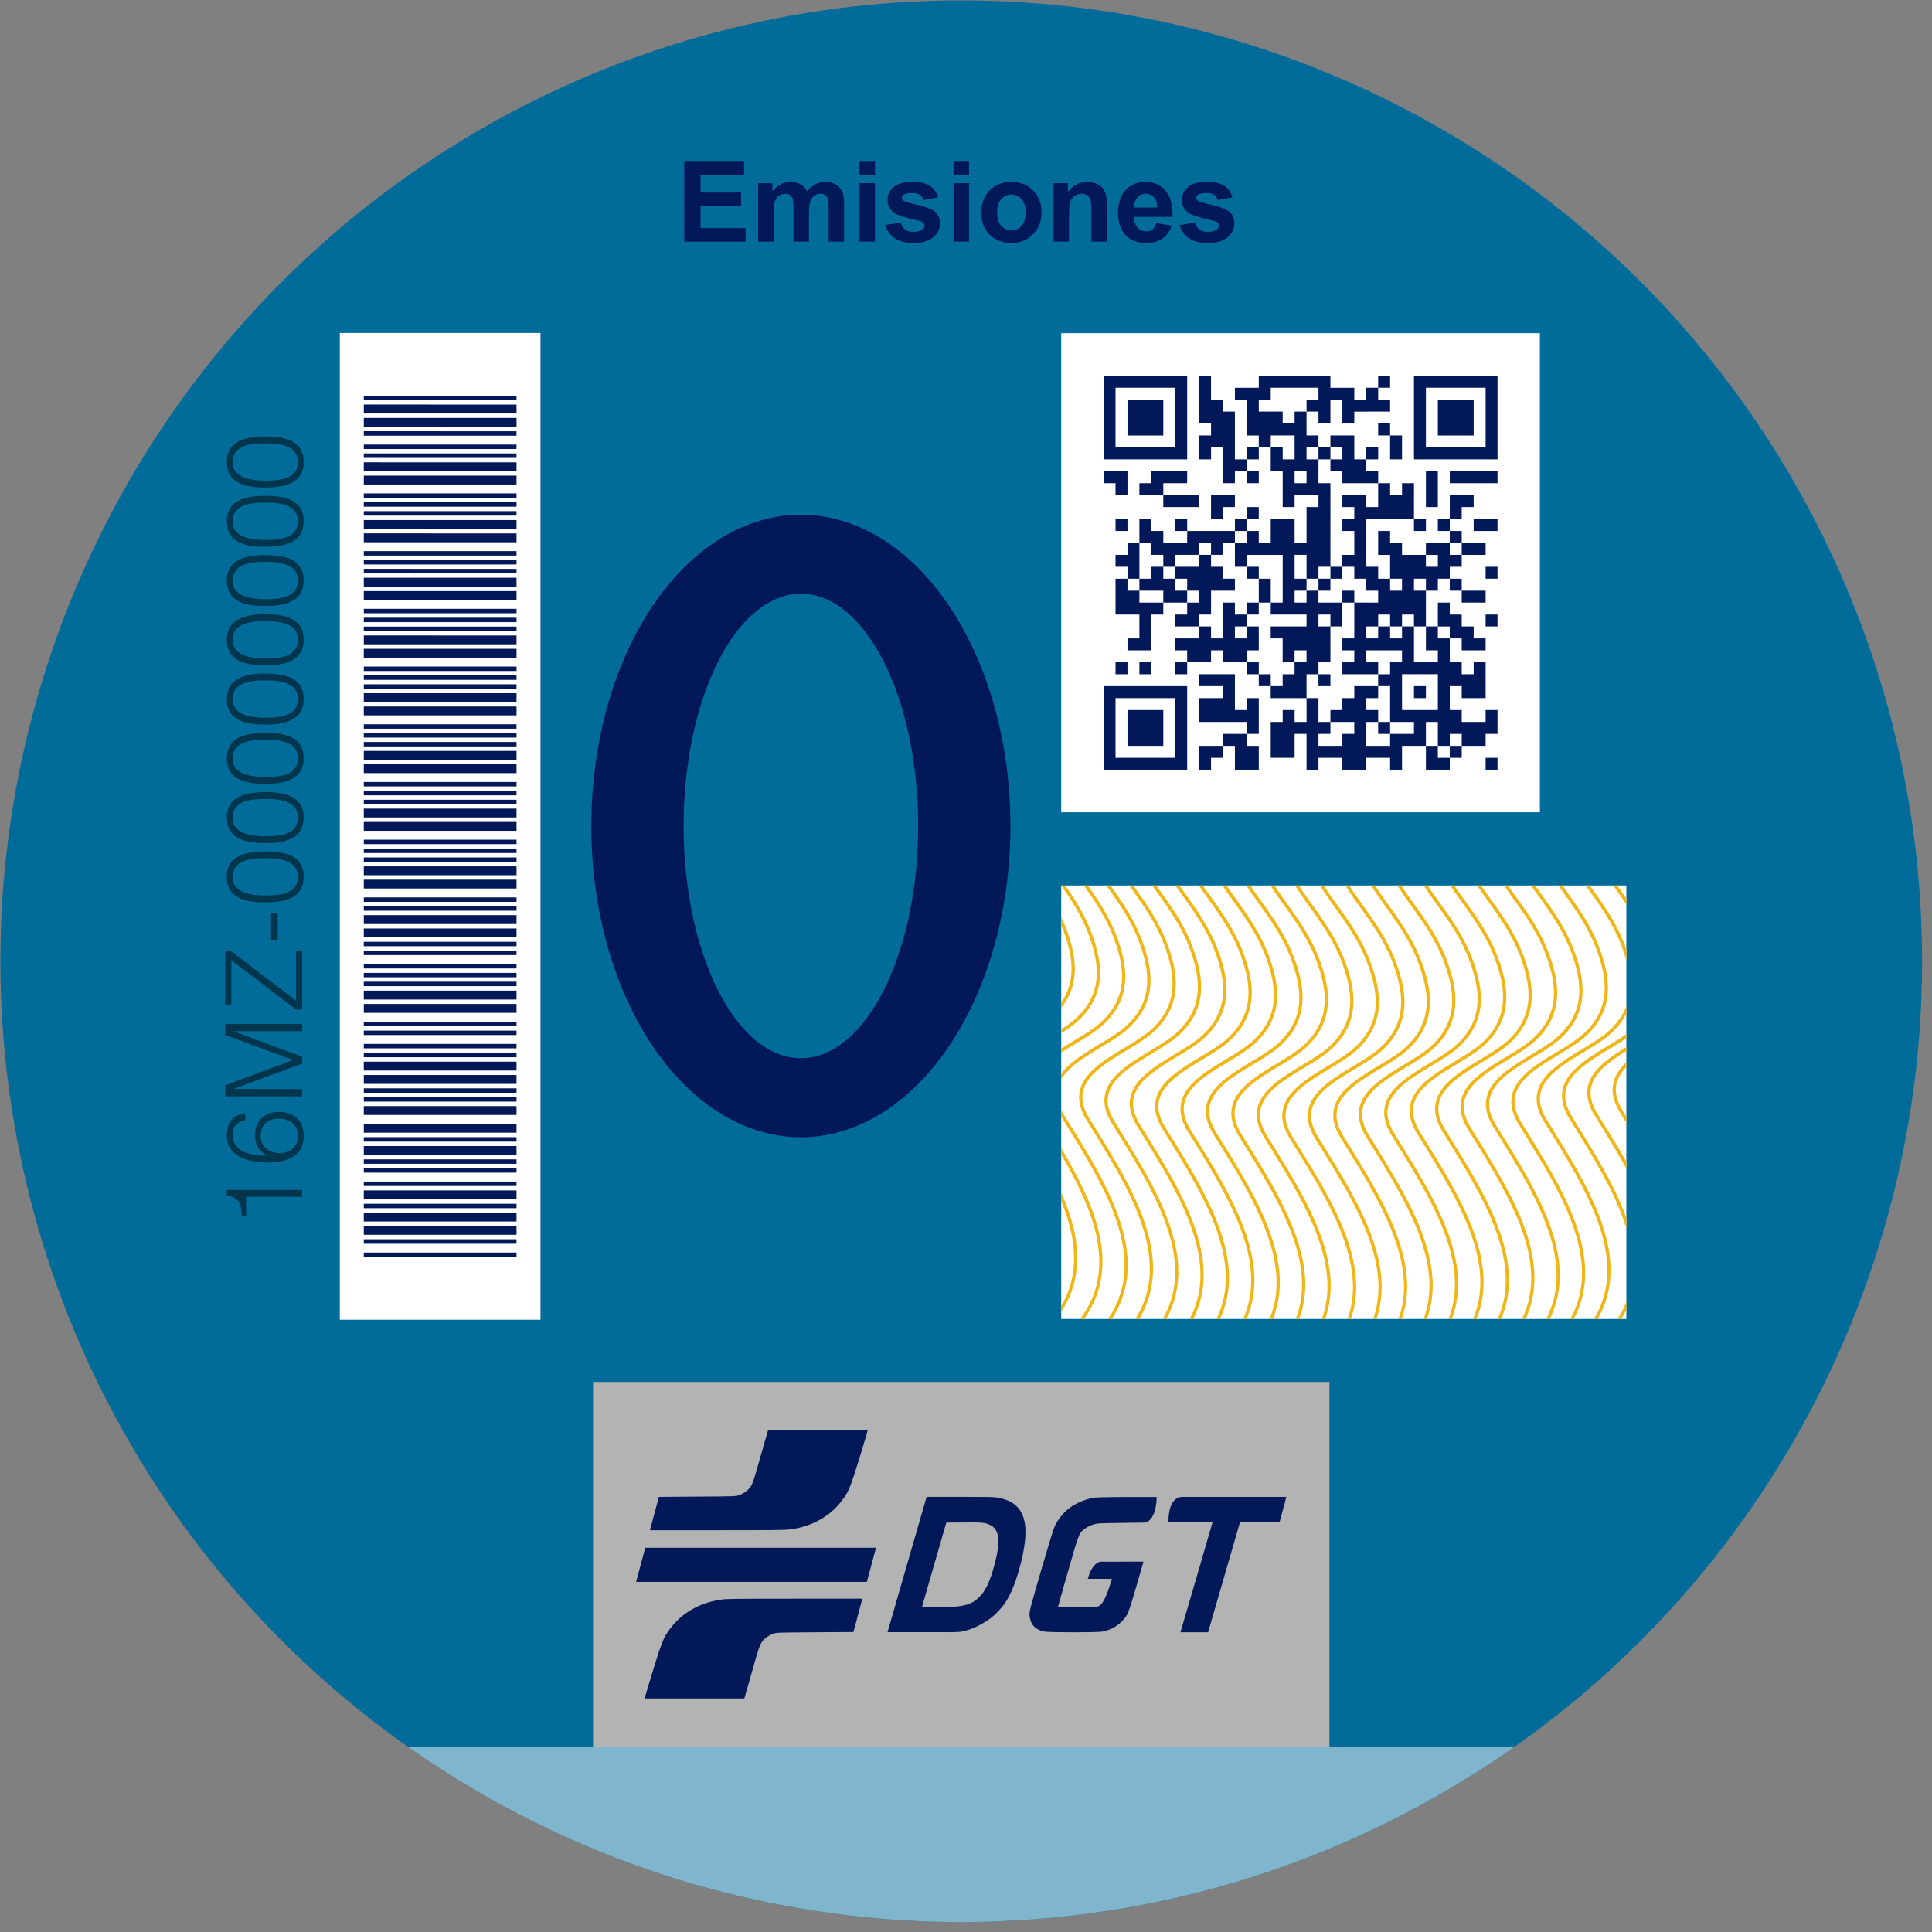
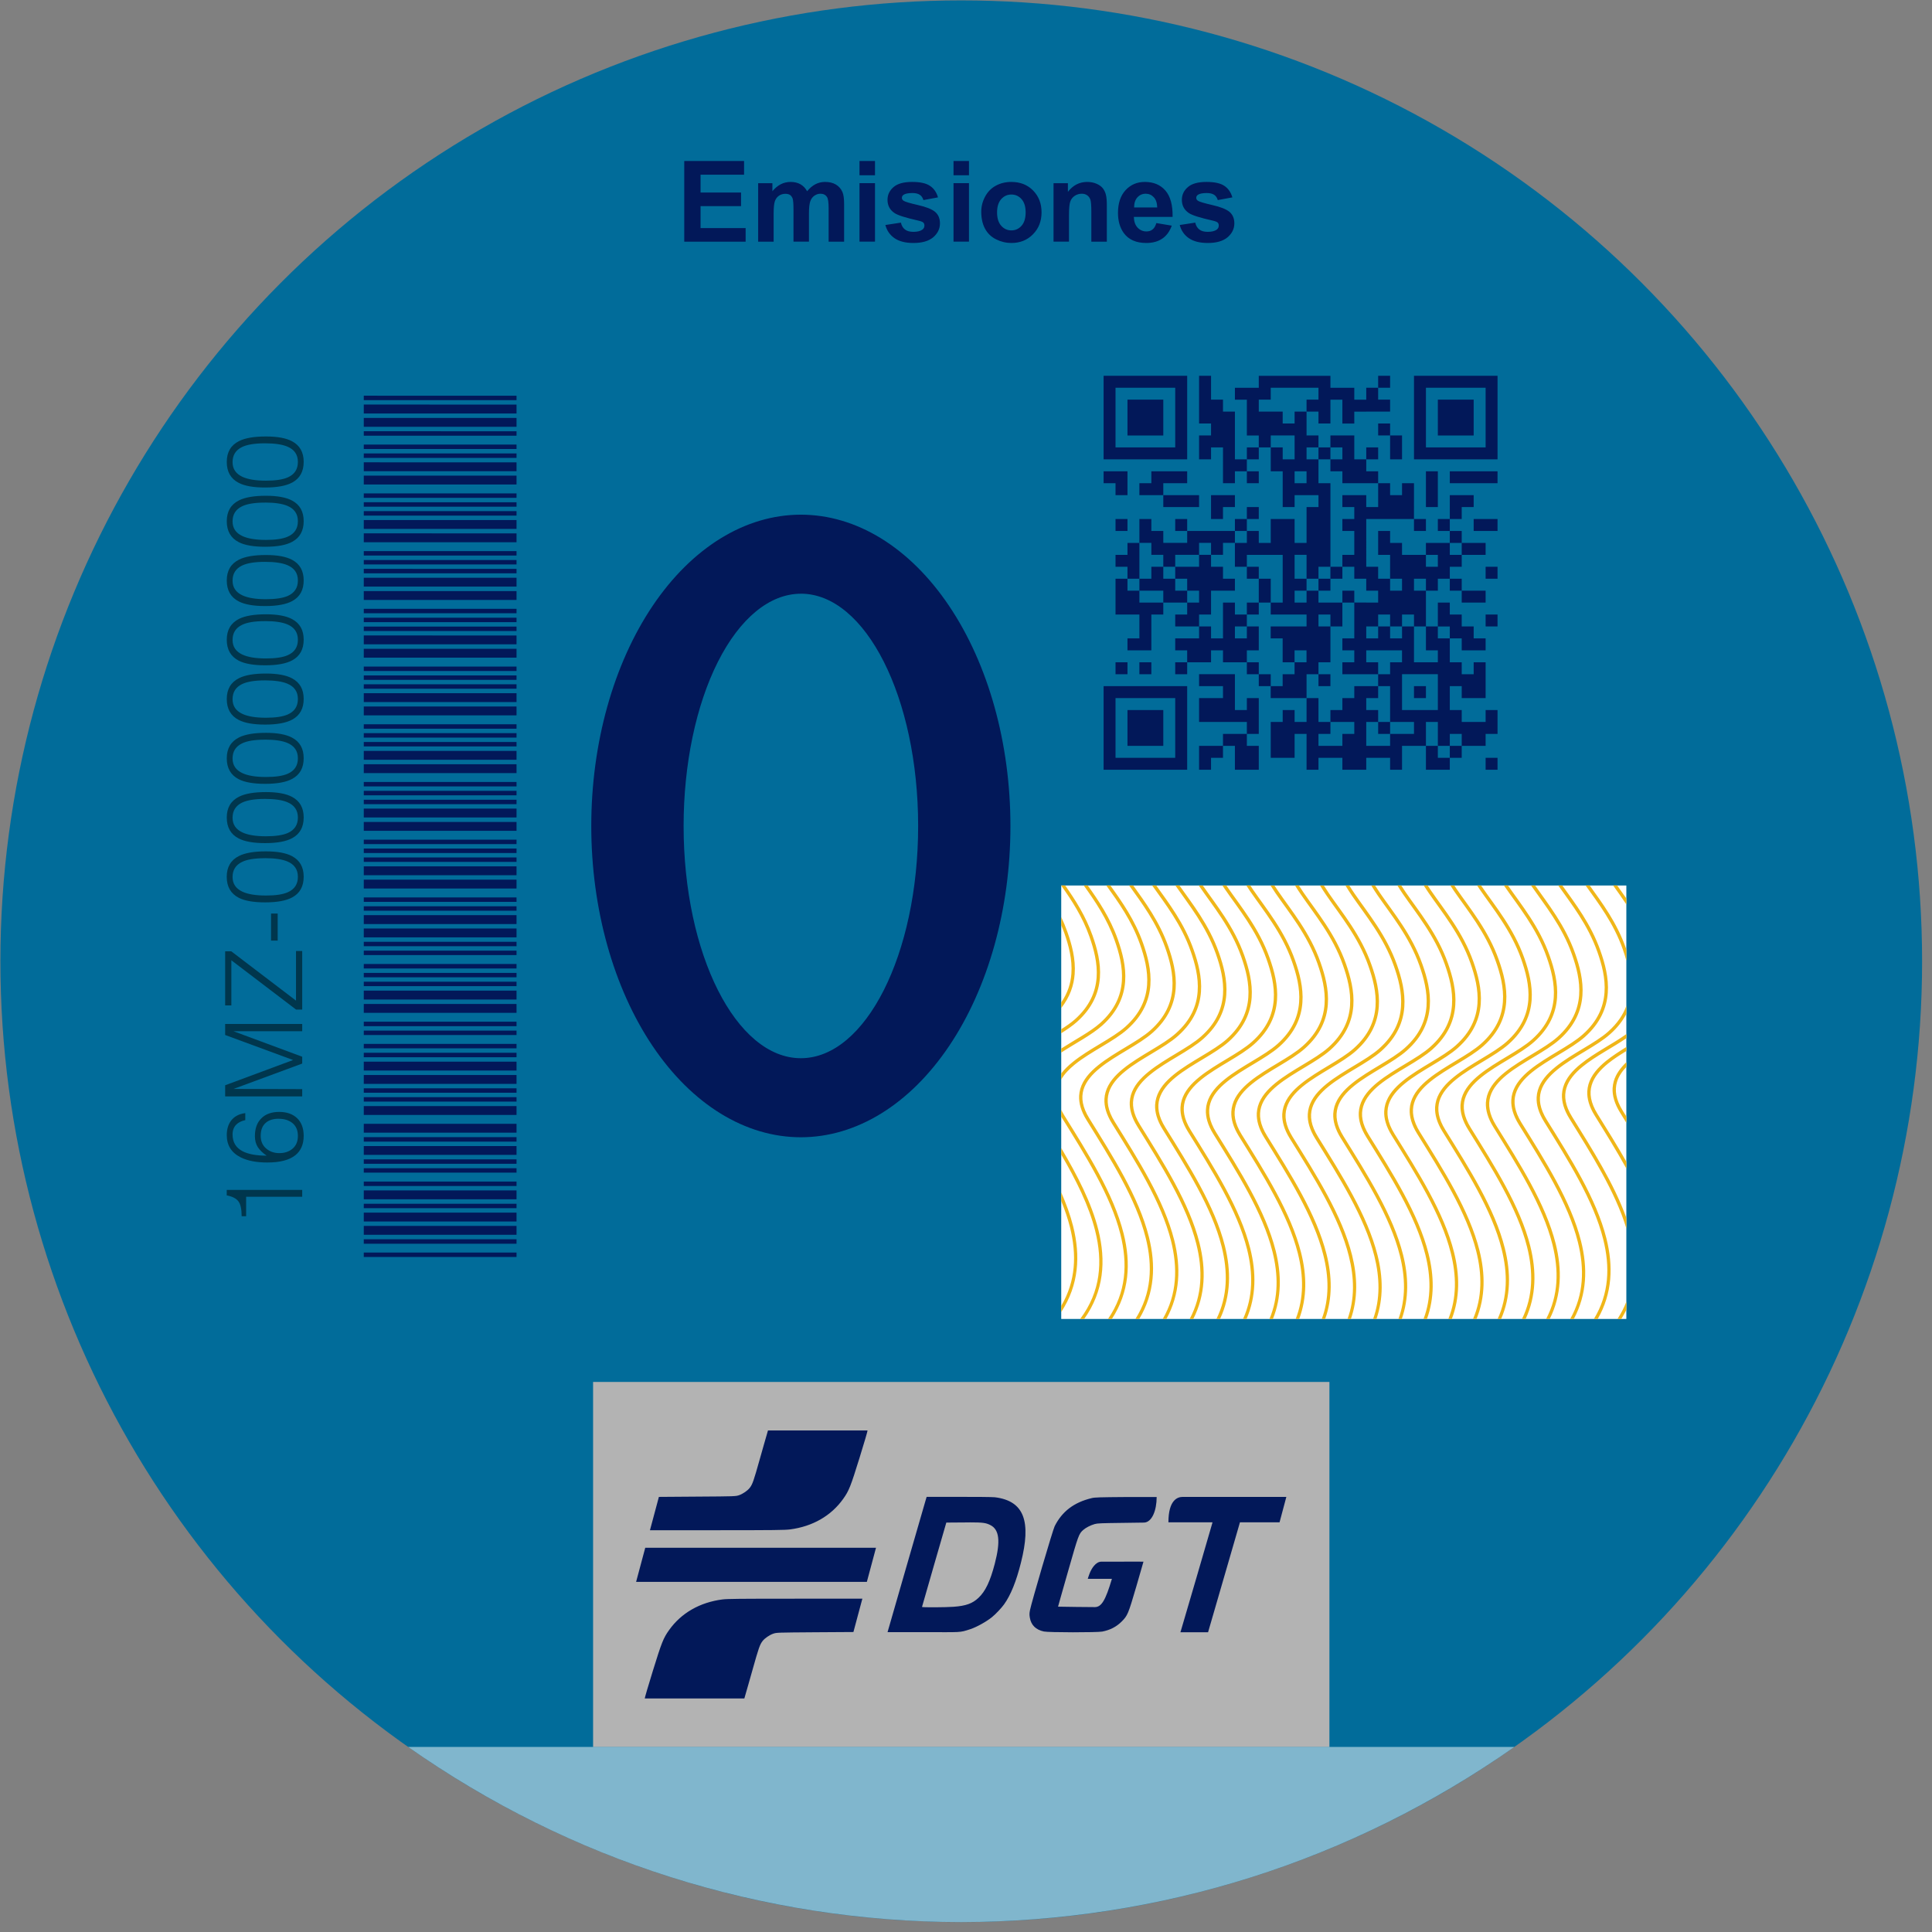
<svg xmlns="http://www.w3.org/2000/svg" width="48" height="48" viewBox="0 0 48 48">
  <rect x="0" y="0" width="48" height="48" fill="#808080" stroke="none" />
  <g fill="none" fill-rule="evenodd">
    <circle cx="23.882" cy="23.882" r="23.872" fill="#016C9A" fill-rule="nonzero" />
-     <path fill="#FFF" fill-rule="nonzero" d="M26.366 8.278H38.258V20.181H26.366zM8.442 8.273H13.428V32.788H8.442z" />
    <g fill="#000" fill-rule="nonzero" opacity=".5">
      <path d="M.716 1.935h-.17V.542H.062V.431C.237.43.361.404.432.35.503.298.553.2.58.06h.136v1.874zM2.654 1.363c0 .192-.054.341-.16.45-.104.106-.25.159-.436.159-.21 0-.37-.07-.48-.207-.121-.15-.181-.383-.181-.697 0-.269.042-.489.127-.659.115-.232.3-.348.553-.348.145 0 .265.036.359.106.106.082.169.2.188.354H2.45C2.429.425 2.392.35 2.337.295c-.062-.06-.143-.09-.244-.09-.19 0-.328.082-.415.247-.074.142-.111.342-.111.6.067-.099.138-.172.212-.22.076-.048.167-.072.271-.072.192 0 .34.053.444.16.106.104.16.252.16.443zm-.17-.01c0-.14-.034-.248-.102-.324-.072-.084-.18-.125-.324-.125-.13 0-.235.045-.313.135-.077.09-.115.2-.115.327 0 .13.035.237.104.322.076.094.184.14.324.14.135 0 .24-.043.314-.13.074-.088.111-.204.111-.345zM4.839 1.935L4.658 1.935 4.658.229 4.025 1.935 3.855 1.935 3.225.229 3.22 1.935 3.039 1.935 3.039.021 3.316.021 3.943 1.709 4.565.021 4.839.021zM6.652 1.935L5.196 1.935 5.196 1.783 6.421.175 5.3.175 5.3.021 6.644.021 6.644.173 5.419 1.781 6.652 1.781zM7.582 1.326L6.91 1.326 6.91 1.161 7.582 1.161zM9.127 1.034c0 .285-.04.502-.12.651-.102.191-.272.287-.51.287-.239 0-.41-.094-.512-.282-.084-.152-.125-.377-.125-.675 0-.289.038-.507.114-.656C8.077.16 8.25.06 8.495.06c.244 0 .417.102.518.306.076.152.114.374.114.667zm-.17-.024c0-.253-.03-.444-.093-.571-.076-.156-.2-.234-.374-.234-.167 0-.288.081-.364.244-.064.137-.096.331-.096.585 0 .237.026.417.08.54.074.17.202.254.385.254.182 0 .31-.088.383-.265.053-.128.08-.312.08-.553zM10.6 1.034c0 .285-.04.502-.12.651-.102.191-.272.287-.51.287-.24 0-.41-.094-.513-.282-.083-.152-.125-.377-.125-.675 0-.289.038-.507.115-.656.102-.199.276-.298.52-.298.245 0 .418.102.519.306.076.152.114.374.114.667zm-.17-.024c0-.253-.031-.444-.093-.571-.076-.156-.201-.234-.375-.234-.166 0-.288.081-.364.244-.064.137-.096.331-.096.585 0 .237.027.417.08.54.075.17.203.254.385.254.183 0 .31-.088.383-.265.053-.128.08-.312.08-.553zM12.072 1.034c0 .285-.04.502-.12.651-.102.191-.272.287-.51.287-.239 0-.41-.094-.512-.282-.084-.152-.125-.377-.125-.675 0-.289.038-.507.114-.656.103-.199.276-.298.52-.298.245 0 .418.102.52.306.075.152.113.374.113.667zm-.17-.024c0-.253-.03-.444-.093-.571-.076-.156-.2-.234-.374-.234-.167 0-.288.081-.364.244-.064.137-.096.331-.096.585 0 .237.026.417.08.54.074.17.202.254.385.254.182 0 .31-.088.383-.265.053-.128.08-.312.08-.553zM13.545 1.034c0 .285-.04.502-.12.651-.102.191-.272.287-.51.287-.24 0-.41-.094-.513-.282-.083-.152-.125-.377-.125-.675 0-.289.038-.507.115-.656.102-.199.276-.298.52-.298.245 0 .418.102.519.306.076.152.114.374.114.667zm-.17-.024c0-.253-.031-.444-.093-.571-.076-.156-.201-.234-.375-.234-.166 0-.288.081-.364.244-.064.137-.096.331-.096.585 0 .237.027.417.08.54.074.17.203.254.385.254.183 0 .31-.088.383-.265.053-.128.08-.312.08-.553zM15.017 1.034c0 .285-.04.502-.12.651-.102.191-.272.287-.51.287-.239 0-.41-.094-.512-.282-.084-.152-.125-.377-.125-.675 0-.289.038-.507.114-.656.103-.199.276-.298.52-.298.245 0 .418.102.52.306.075.152.113.374.113.667zm-.17-.024c0-.253-.03-.444-.093-.571-.076-.156-.2-.234-.374-.234-.167 0-.288.081-.364.244-.064.137-.096.331-.096.585 0 .237.026.417.08.54.074.17.202.254.385.254.182 0 .31-.088.383-.265.053-.128.08-.312.08-.553zM16.49 1.034c0 .285-.04.502-.12.651-.102.191-.273.287-.51.287-.24 0-.41-.094-.513-.282-.083-.152-.125-.377-.125-.675 0-.289.038-.507.115-.656.102-.199.276-.298.52-.298.245 0 .418.102.519.306.076.152.114.374.114.667zm-.17-.024c0-.253-.031-.444-.093-.571-.076-.156-.201-.234-.375-.234-.166 0-.288.081-.364.244-.064.137-.096.331-.096.585 0 .237.027.417.08.54.074.17.203.254.385.254.183 0 .31-.088.383-.265.053-.128.08-.312.08-.553zM17.962 1.034c0 .285-.04.502-.12.651-.102.191-.272.287-.51.287-.239 0-.41-.094-.512-.282-.084-.152-.125-.377-.125-.675 0-.289.038-.507.114-.656.103-.199.276-.298.52-.298.245 0 .418.102.52.306.075.152.113.374.113.667zm-.17-.024c0-.253-.03-.444-.093-.571-.076-.156-.2-.234-.374-.234-.167 0-.288.081-.364.244-.064.137-.096.331-.096.585 0 .237.026.417.08.54.074.17.202.254.385.254.182 0 .31-.088.383-.265.053-.128.08-.312.08-.553zM19.435 1.034c0 .285-.04.502-.12.651-.102.191-.273.287-.51.287-.24 0-.41-.094-.513-.282-.083-.152-.125-.377-.125-.675 0-.289.038-.507.115-.656.102-.199.276-.298.52-.298.245 0 .418.102.519.306.076.152.114.374.114.667zm-.17-.024c0-.253-.031-.444-.093-.571-.076-.156-.201-.234-.375-.234-.166 0-.288.081-.364.244-.064.137-.096.331-.096.585 0 .237.027.417.08.54.074.17.203.254.385.254.183 0 .31-.088.383-.265.053-.128.08-.312.08-.553z" transform="rotate(-90 17.926 12.353)" />
    </g>
    <path fill="#FFF" fill-rule="nonzero" d="M26.366 22H40.406V32.769H26.366z" />
    <path fill="#B3B3B3" fill-rule="nonzero" d="M14.735 34.334H33.029V43.402H14.735z" />
    <path fill="#FFF" fill-rule="nonzero" d="M10.14 43.402c2.015 1.414 4.204 2.5 6.52 3.233 2.316.734 4.758 1.117 7.222 1.119 2.46-.005 4.892-.381 7.21-1.115 2.318-.734 4.52-1.826 6.532-3.237H10.14z" opacity=".5" />
    <path fill="#021859" fill-rule="nonzero" d="M19.08 35.54c-.07.237-.136.476-.204.714-.152.54-.18.622-.248.71-.053.07-.173.152-.267.184-.084.028-.09.029-1.038.035l-.953.007-.222.828h1.66c1.416 0 1.697-.004 1.82-.02.56-.073 1.021-.337 1.321-.759.143-.2.185-.307.406-1.02.112-.36.206-.68.199-.68H19.08zm3.942 1.65l-.031.104c-.018.057-.234.807-.482 1.666l-.458 1.59h.89c.962 0 .888.017 1.167-.074.154-.05.402-.188.538-.299.09-.073.236-.227.3-.317.164-.228.303-.57.42-1.04.255-1.012.089-1.53-.649-1.621-.1-.008-.456-.01-.934-.01h-.76zm6.362 0c-.132 0-.355.08-.355.632H30.124l-.009.035c-.011.046-.762 2.617-.777 2.661l-.012.035h.688l.378-1.302.396-1.366.018-.063h.984l.169-.632h-2.575zm-.647.003h-.763c-.656.005-.774.008-.85.027-.44.105-.737.33-.922.7-.045.089-.572 1.882-.612 2.082-.016.083-.017.113-.004.189.031.184.149.3.348.343.115.026 1.322.026 1.451.002.195-.038.35-.118.48-.247.15-.15.165-.187.365-.869.098-.334.179-.621.179-.621-.523 0-.236-.003-.523 0h-.521c-.144 0-.248.173-.296.297-.022.057-.044.13-.044.13h.6c-.158.531-.258.702-.425.702l-.455-.004-.458-.007c0-.001.108-.39.244-.862.264-.925.272-.947.383-1.045.065-.057.178-.115.286-.146.064-.018.163-.022.651-.028l.576-.008c.192-.01.31-.298.31-.635zm-4.646.63c.33 0 .402.012.508.064.229.11.263.399.116.963-.114.437-.232.685-.404.847-.15.142-.311.2-.617.223-.2.015-.787.018-.787.004 0-.005.136-.479.302-1.052l.302-1.044.422-.003.158-.001zm-8.06.631l-.227.847h5.733l.227-.847H16.03zm3.734 1.265c-1.416 0-1.697.003-1.82.019-.56.073-1.021.338-1.321.76-.143.2-.185.306-.406 1.02-.112.36-.205.68-.199.68h2.474c.07-.238.136-.477.204-.715.152-.54.18-.622.248-.711.053-.07.173-.152.267-.184.084-.028.09-.028 1.038-.035l.953-.006.222-.828h-1.66zM27.419 9.336v2.076h2.076V9.336H27.419zm2.372 0v1.186h.297v.297h-.297v.593h.297v-.297h.297V12.005h.296v-.296h.297v-.297h-.297v-1.186h-.296v-.297h-.297v-.593h-.297zm1.187 2.076h.296v-.297h-.296v.297zm.296-.297h.297v-.296h.593v.593h-.296v-.297h-.297v.594h.297v.889h.296v-.296h.593v.296h-.296V13.488h-.297v-.593h-.593v.593h-.297v-.296h-.296v.296h-.297v.593h.297v-.296H31.868v1.186h-.297v.297H32.461v.296H31.57v.297h.297v.593h.296v-.296h.297v.296h-.297v.297h-.296v.296h-.297v.297H32.461v-.593h.296v-.297h.297V15.564h-.297v-.296h.297v.296h.297v-.593h-.594v-.296h-.296v.296h-.297v-.296h.297v-.297h-.297v-.593h.297v.593h.296v-.297h.297v-2.076h-.297v-.593h-.296v-.297h.296v-.296h-.296v-.593h-.297v.296h-.296v-.296h-.594v-.297h.297v-.296h1.186v.296h-.296v.297h.296v.296h.297V9.93h.297v.593h.296v-.296h.297v-.297h-.297v-.296h-.593v-.297H31.274v.297h-.593v.296h.297V10.82h.296v.296zm1.483 0v.297h.297v-.297h-.297zm.297 0h.297v.297h-.297v.297h.297v.296h.593v-.593h-.297v-.593h-.593v.296zm0 2.966v.297h.297v-.297h-.297zm.297 0h.296v.297h.297V12.302h-.593v.296h.296v.297h-.296v.297h.296v.593h-.296v.296zm-.297.297h-.297v.297h.297v-.297zm.297.593h.296v-.296h-.296v.296zm.296 0V15.861h-.296v.297h.296v.296h-.296v.297h.593V14.97h-.297zm-.89 1.78v.296h.297v-.296h-.297zm-.296.593v.593h-.297v-.296h-.296v.296h-.297V18.827h.593v-.593h.297V19.124h.296v-.297h.594v.297h.593v-2.077h-.297v.297h-.296v.297h-.297v.296h.593v.297h-.296v.296h-.594v-.296h.297v-.297h-.297v-.593h-.296zm-.89-.297v-.296h-.297v.296h.297zm-.297-.296v-.297h-.296v.297h.296zm-.296-.297v-.296h.296v-.594h-.296v.297h-.297v-.297h.297v-.296h-.297v-.297h-.296V15.861h-.297v-.297h-.297v.297h-.593v.297h.297v.296h.593v-.296h.297v.296h.593zm-1.483 0h-.297v.297h.297v-.297zm.296-.89v-.296h.297v-.593h.593v-.297h-.296v-.297h-.297v-.296h-.297v.296h-.593v.297h.297v.297h.296v.296h-.296v.297h-.297v.296h.593zm-.296-.593v-.296h-.297v-.297h-.296v-.297h-.297v.297h-.297v.297h.594v.296h.593zm-.593 0h-.594v-.296h-.296v-.297h-.297V15.268h.593v.593h-.296v.297h.593V15.268h.297v-.297zm-.89-.593h.296V13.488h-.296v.297h-.297v.296h.297v.297zm.296-.89h.297v.297h.297v.296h.296v-.296h.593v-.297h.297v.297h.297v-.297h.296v-.296h-1.186v.296h-.593v-.296h-.297v-.297h-.297v.593zm1.187-.296v-.297h-.297v.297h.297zm1.186 0h.297v-.297h-.297v.297zm.297-.297h.296v-.297h-.296v.297zm0 2.373h.296v-.297h-.296v.297zm.296-.297h.297v-.593h-.297v.593zm0-.593v-.297h-.296v.297h.296zm-.296-2.67v.297h.296v-.296h-.296zm3.262-2.372v.297h-.296v.593h.593v-.297h-.297v-.296h.297v-.297h-.297zm.89 0v2.076H37.206V9.336H35.13zm-7.415.297H29.198v1.482H27.715V9.633zm7.712 0H36.91v1.482H35.427V9.633zm-7.415.296V10.82H28.902V9.929H28.012zm7.711 0V10.82H36.613V9.929H35.723zm-1.483.593v.297h.297v-.297h-.297zm.297.297v.593h.296v-.593h-.296zm-.593.296v.297h.296v-.297h-.296zm-6.525.594v.296h.296v.297h.297v-.593h-.593zm1.186 0v.296h-.297v.297h.594v-.297h.593v-.296H28.605zm.297.593v.296h.889v-.296h-.889zm3.262-.593h.297v.296h-.297v-.296zm1.78 0v.296h.296v.593h-.296v.297h1.186V12.005h-.297v.297h-.296v-.297h-.297v-.296h-.296zm1.186 1.186v.297h.297v-.297h-.297zm.297-1.186v.889h.296v-.889h-.296zm.593 0v.296h1.186v-.296H36.02zm-5.932.593v.593h.297v-.297h.296v-.296h-.593zm5.932 0v.593h.296v-.297h.297v-.296h-.593zm0 .593h-.297v.297h.297v-.297zm0 .297v.296h.296v-.296h-.296zm.296.296v.297h.594v-.297h-.594zm0 .297h-.296v-.297h-.593v.297h.296v.296h-.296v-.296h-.594v-.297h-.296v-.296h-.297v.593h.297v.593h.296v.297h-.296v-.297h-.297v-.297h-.296v.594h.296v.296h-.296v.593h.296v.297h-.296v.297h.889v.296h-.296v.297h-.297v-.297h-.296v.297h.296v.296h-.296v.297h.296v-.297h.297V17.937h.593v.297h-.593v.296h-.593v.297h.593v.297h.296v-.594h.594v-.593h.296v.593h.297v-.296h.296v.296h.594v-.296h.296v-.593h-.296v.296h-.594v-.296h-.296v-.594h.296v.297h.594V16.454h-.297v.297h-.297v-.297h-.296v-.593h-.297v-.297h-.296v.594h.296v.296h-.593V15.564h-.297v.297h-.296v-.297h-.297v-.296h.297v.296h.296v-.296h.297v.296h.297v-.889h-.297v-.297h.297v.297h.296v-.297h.297v-.297h.296v-.296zm-.296.593v.297h.296v-.297h-.296zm.296.297v.296h.594v-.296h-.594zm-.593.89h.297v.296h.296v.297h.594v-.297h-.297v-.297h-.297v-.296h-.296v-.297h-.297v.593zm.593 2.965h-.296v.297h.296v-.297zm-.296.297h-.297v-.297h-.296v.594h.593v-.297zm-1.483-.593v-.297h-.297v-.296h-.296v.296h.296v.297h.297zm-6.822-5.339v.297h.297v-.297h-.297zm8.898 0v.297h.593v-.297h-.593zm.297 1.186v.297h.296v-.297h-.296zm0 1.187v.296h.296v-.296h-.296zm-9.195 1.186v.297h.297v-.297h-.297zm.593 0v.297h.297v-.297h-.297zm1.483.297v.296h.594v.297h-.594v.593H30.978v.297h.296V17.344h-.296v.297h-.297V16.75H29.791zm1.187 1.483h-.593v.296h.296v.594h.593v-.594h-.296v-.296zm-.593.296h-.594v.594h.297v-.297h.297v-.297zm4.448-1.78H35.723v.891H34.833V16.75zm-7.414.297v2.077h2.076v-2.077H27.419zm7.711 0v.297h.297v-.297h-.297zm-7.415.297H29.198V18.827H27.715V17.344zm.297.297v.889H28.902v-.889H28.012zm8.898 1.186v.297h.296v-.297h-.296zM9.038 31.23h3.795v-.11H9.038v.11zm0-.33h3.795v-.111H9.038v.11zm0-.222h3.795v-.22H9.038v.22zm0-.33h3.795v-.221H9.038v.22zm0-.331h3.795v-.11H9.038v.11zm0-.221h3.795v-.22H9.038v.22zm0-.33h3.795v-.111H9.038v.11zm0-.332h3.795v-.11H9.038v.11zm0-.22h3.795v-.11H9.038v.11zm0-.221h3.795v-.22H9.038v.22zm0-.33h3.795v-.111H9.038v.11zm0-.222h3.795v-.22H9.038v.22zm0-.44h3.795v-.221H9.038v.22zm0-.332h3.795v-.11H9.038v.11zm0-.22h3.795v-.11H9.038v.11zm0-.22h3.795v-.221H9.038v.22zm0-.332h3.795v-.22H9.038v.22zm0-.33h3.795v-.111H9.038v.11zm0-.221h3.795v-.11H9.038v.11zm0-.331h3.795v-.11H9.038v.11zm0-.22h3.795v-.111H9.038v.11zm0-.332h3.795v-.22H9.038v.22zm0-.33h3.795v-.221H9.038v.22zm0-.332h3.795v-.11H9.038v.11zm0-.22h3.795v-.11H9.038v.11zm0-.22h3.795v-.111H9.038v.11zm0-.332h3.795v-.11H9.038v.11zm0-.22h3.795v-.11H9.038v.11zm0-.221h3.795v-.22H9.038v.22zm0-.33h3.795v-.221H9.038v.22zm0-.332h3.795v-.11H9.038v.11zm0-.22h3.795v-.11H9.038v.11zm0-.331h3.795v-.22H9.038v.22zm0-.331h3.795v-.22H9.038v.22zm0-.331h3.795v-.11H9.038v.11zm0-.22h3.795v-.111H9.038v.11zm0-.221h3.795v-.11H9.038v.11zm0-.331h3.795v-.22H9.038v.22zm0-.331h3.795v-.22H9.038v.22zm0-.331h3.795v-.11H9.038v.11zm0-.22h3.795v-.111H9.038v.11zm0-.221h3.795v-.11H9.038v.11zm0-.331h3.795v-.22H9.038v.22zm0-.331h3.795v-.22H9.038v.22zm0-.331h3.795v-.11H9.038v.11zm0-.22h3.795v-.111H9.038v.11zm0-.221h3.795v-.11H9.038v.11zm0-.331h3.795v-.22H9.038v.22zm0-.331h3.795v-.22H9.038v.22zm0-.331h3.795v-.11H9.038v.11zm0-.22h3.795v-.11H9.038v.11zm0-.221h3.795v-.11H9.038v.11zm0-.331h3.795v-.22H9.038v.22zm0-.331h3.795v-.22H9.038v.22zm0-.331h3.795v-.11H9.038v.11zm0-.22h3.795v-.11H9.038v.11zm0-.221h3.795v-.11H9.038v.11zm0-.331h3.795v-.22H9.038v.22zm0-.331h3.795v-.22H9.038v.22zm0-.331h3.795v-.11H9.038v.11zm0-.22h3.795v-.11H9.038v.11zm0-.221h3.795v-.11H9.038v.11zm0-.331h3.795v-.22H9.038v.22zm0-.331h3.795v-.22H9.038v.22zm0-.33h3.795v-.111H9.038v.11zm0-.222h3.795v-.11H9.038v.11zm0-.22h3.795v-.11H9.038v.11zm0-.331h3.795v-.22H9.038v.22zm0-.331h3.795v-.22H9.038v.22zm0-.33h3.795v-.111H9.038v.11zm0-.221h3.795v-.11H9.038v.11zm0-.331h3.795v-.11H9.038v.11zm0-.221h3.795v-.22H9.038v.22zm0-.33h3.795v-.222H9.038v.221zm0-.332h3.795v-.11H9.038v.11zM19.897 12.787c-1.38 0-2.705.815-3.682 2.265-.976 1.45-1.525 3.418-1.525 5.47 0 2.05.549 4.018 1.525 5.468.977 1.45 2.301 2.265 3.682 2.265 1.381 0 2.706-.815 3.682-2.265.977-1.45 1.525-3.418 1.525-5.469s-.548-4.018-1.525-5.469c-.976-1.45-2.3-2.265-3.682-2.265zm0 1.963c1.61 0 2.914 2.584 2.914 5.771s-1.305 5.77-2.914 5.77c-1.609 0-2.913-2.583-2.913-5.77 0-1.53.307-2.998.853-4.08.547-1.083 1.288-1.69 2.06-1.69z" />
    <path fill="#F0B618" d="M26.366 22v.003c.26.366.526.773.701 1.27.11.31.203.66.178 1.012-.026.352-.169.708-.54 1.04-.094.083-.212.165-.339.246v.1c.147-.093.283-.186.394-.285.386-.345.54-.724.567-1.095.027-.37-.07-.73-.182-1.046-.172-.487-.429-.888-.68-1.245h-.099zm.56 0c.279.39.577.826.768 1.366.11.31.203.66.178 1.012-.026.352-.169.707-.54 1.039-.24.214-.619.41-.966.634v.1c.353-.23.757-.437 1.021-.673.385-.344.54-.724.567-1.094.027-.37-.071-.73-.182-1.046-.187-.53-.475-.958-.746-1.338h-.1zm.56 0c.298.415.629.874.835 1.458.11.31.203.66.178 1.012-.026.351-.169.706-.54 1.038-.324.289-.901.546-1.31.879-.109.087-.205.181-.283.283v.149c.078-.133.194-.254.334-.368.397-.322.972-.576 1.314-.882.385-.344.54-.723.567-1.093.027-.37-.071-.73-.182-1.046-.203-.574-.522-1.027-.812-1.43h-.101zm.567 0c.313.437.675.918.896 1.543.11.31.203.66.178 1.012-.026.351-.169.706-.54 1.038-.324.289-.901.546-1.31.878-.206.167-.37.353-.437.579-.016.056-.026.114-.03.175-.008.182.047.384.186.607.586.945 1.225 1.949 1.468 2.92.176.7.147 1.38-.255 2.017h.095c.387-.645.416-1.338.24-2.038-.247-.99-.892-1.999-1.478-2.943-.177-.284-.206-.514-.147-.715.06-.201.211-.377.41-.538.395-.321.971-.576 1.313-.88.385-.345.54-.724.567-1.094.027-.37-.071-.73-.182-1.045-.218-.616-.568-1.092-.872-1.516h-.102zm.572 0c.325.458.719.96.953 1.623.11.31.203.66.177 1.011-.025.352-.168.707-.54 1.038-.323.29-.9.546-1.31.879-.205.166-.37.353-.436.578-.017.056-.027.115-.03.175-.009.182.047.384.185.607.587.945 1.226 1.95 1.47 2.92.167.671.149 1.324-.206 1.938h.091c.343-.623.362-1.287.194-1.958-.248-.99-.892-1.999-1.478-2.943-.177-.284-.206-.515-.147-.716.06-.2.21-.376.409-.537.396-.322.972-.576 1.314-.881.385-.344.54-.724.567-1.094.027-.37-.071-.73-.183-1.045-.23-.655-.611-1.151-.928-1.595h-.102zm.577 0c.332.478.758 1 1.005 1.697.11.31.203.66.178 1.012-.026.352-.169.707-.54 1.038-.324.289-.901.546-1.31.879-.206.166-.37.353-.437.578-.016.056-.026.114-.03.175-.008.182.047.384.186.607.586.945 1.225 1.95 1.468 2.92.162.644.15 1.271-.165 1.863h.09c.305-.601.317-1.24.155-1.884-.247-.99-.892-1.998-1.478-2.942-.176-.284-.206-.515-.147-.716.06-.201.211-.377.41-.537.395-.322.971-.577 1.313-.882.385-.344.54-.723.567-1.093.027-.37-.071-.73-.182-1.045-.244-.692-.656-1.208-.982-1.67h-.101zm.581 0l.012.018c.337.492.787 1.026 1.042 1.75.11.31.203.659.177 1.01-.025.352-.168.707-.539 1.039-.324.289-.901.546-1.311.878-.205.166-.37.353-.436.579-.016.056-.027.114-.03.175-.008.182.047.383.186.607.586.944 1.225 1.949 1.468 2.919.155.62.15 1.223-.13 1.794h.09c.272-.58.275-1.195.12-1.814-.248-.99-.892-1.999-1.478-2.943-.177-.284-.206-.514-.147-.715.06-.201.21-.377.409-.538.396-.321.972-.576 1.314-.88.385-.345.54-.724.567-1.094.027-.37-.071-.73-.182-1.045-.256-.726-.7-1.26-1.032-1.74h-.1zm.588 0l.054.082c.338.491.787 1.026 1.042 1.749.11.31.204.66.178 1.011-.026.352-.168.707-.54 1.038-.323.29-.9.546-1.31.879-.205.166-.37.353-.436.578-.017.056-.027.115-.03.175-.009.182.046.384.185.607.587.945 1.226 1.95 1.469 2.92.149.596.15 1.178-.1 1.73h.087c.243-.562.242-1.154.093-1.75-.248-.99-.892-1.999-1.479-2.943-.176-.284-.205-.514-.146-.716.059-.2.21-.376.408-.537.397-.322.973-.576 1.314-.881.386-.344.54-.724.567-1.094.027-.37-.07-.73-.182-1.045-.26-.74-.718-1.282-1.052-1.768L30.47 22h-.099zm.594 0l.092.14c.337.49.786 1.025 1.041 1.748.11.31.204.66.178 1.011-.026.352-.168.707-.54 1.039-.323.289-.9.546-1.31.878-.205.166-.37.353-.436.579-.017.056-.027.114-.03.175-.009.182.047.384.185.607.587.945 1.226 1.949 1.469 2.92.144.575.15 1.137-.075 1.672h.086c.219-.545.213-1.116.069-1.693-.248-.99-.892-1.999-1.479-2.943-.176-.284-.205-.514-.146-.715.059-.201.21-.377.409-.538.396-.321.972-.576 1.314-.88.385-.345.54-.724.566-1.094.027-.37-.07-.73-.182-1.045-.26-.74-.718-1.282-1.051-1.768L31.064 22h-.1zm.6 0c.039.062.08.125.123.188.338.492.787 1.026 1.042 1.749.11.31.204.66.178 1.012-.026.351-.168.706-.54 1.038-.323.289-.9.546-1.31.878-.205.166-.37.353-.436.578-.017.057-.027.115-.03.176-.009.182.046.383.185.607.587.944 1.226 1.949 1.469 2.919.14.558.15 1.103-.055 1.624h.087c.198-.53.188-1.085.048-1.644-.248-.99-.892-1.999-1.479-2.943-.176-.284-.205-.514-.146-.715.059-.201.21-.377.409-.538.396-.321.972-.576 1.313-.881.386-.344.54-.723.567-1.093.027-.37-.07-.73-.182-1.046-.26-.739-.718-1.281-1.051-1.768-.033-.047-.064-.094-.094-.14h-.098zm.61 0c.046.075.094.15.146.225.337.492.787 1.026 1.042 1.75.11.31.203.659.178 1.01-.026.352-.169.707-.54 1.039-.324.289-.901.546-1.31.878-.206.167-.37.353-.437.579-.016.056-.026.114-.03.175-.008.182.047.384.186.607.586.945 1.225 1.949 1.468 2.92.137.544.15 1.077-.039 1.586h.084c.185-.519.172-1.06.035-1.607-.247-.99-.892-1.999-1.478-2.943-.176-.284-.206-.514-.147-.715.06-.201.211-.377.41-.538.395-.321.971-.576 1.313-.88.385-.345.54-.724.567-1.094.027-.37-.071-.73-.182-1.045-.261-.74-.718-1.282-1.052-1.768-.041-.06-.08-.12-.118-.179h-.096zm.62 0c.05.082.102.164.16.247.336.492.786 1.026 1.041 1.749.11.31.203.66.178 1.012-.026.351-.168.706-.54 1.037-.324.29-.9.547-1.31.88-.206.165-.37.353-.437.578-.016.056-.026.114-.03.175-.008.182.047.383.186.607.587.945 1.226 1.949 1.468 2.92.135.536.15 1.061-.031 1.564h.083c.177-.512.163-1.046.029-1.585-.248-.99-.893-1.999-1.48-2.943-.175-.284-.205-.514-.145-.715.059-.201.21-.377.408-.538.397-.321.973-.576 1.314-.88.386-.345.54-.724.567-1.094.027-.37-.07-.73-.182-1.045-.261-.74-.718-1.282-1.052-1.768-.046-.068-.09-.135-.13-.2h-.096zm.632 0c.05.083.103.166.16.251.338.492.787 1.026 1.043 1.749.11.31.203.66.177 1.011-.025.352-.168.707-.54 1.039-.323.289-.9.546-1.31.878-.205.166-.37.353-.436.578-.017.057-.027.115-.03.176-.009.182.047.383.185.607.587.945 1.226 1.949 1.47 2.919.133.536.148 1.06-.031 1.561h.083c.175-.51.162-1.044.027-1.581-.248-.99-.892-1.999-1.478-2.943-.177-.284-.206-.514-.147-.715.06-.201.21-.377.409-.538.396-.321.972-.576 1.314-.88.385-.345.54-.724.567-1.095.027-.37-.071-.73-.182-1.044-.261-.74-.718-1.282-1.052-1.769-.048-.069-.092-.137-.133-.204h-.096zm.641 0c.048.079.098.158.153.238.338.492.787 1.026 1.042 1.749.11.31.203.66.178 1.011-.026.352-.168.707-.54 1.038-.324.29-.9.547-1.31.879-.205.166-.37.353-.437.578-.016.057-.026.115-.03.176-.008.182.047.383.186.607.587.944 1.226 1.949 1.469 2.919.135.54.15 1.069-.035 1.574h.083c.18-.515.167-1.052.032-1.594-.248-.99-.893-1.999-1.479-2.943-.176-.284-.206-.514-.146-.715.059-.202.21-.377.408-.538.397-.321.973-.576 1.314-.881.386-.344.54-.723.567-1.094.027-.37-.07-.73-.182-1.045-.261-.74-.718-1.281-1.052-1.768-.044-.064-.086-.128-.125-.19h-.096zm.65 0c.042.07.088.14.136.211.338.492.787 1.026 1.042 1.749.11.31.204.66.178 1.011-.026.352-.168.707-.54 1.039-.323.289-.9.546-1.31.878-.205.166-.37.353-.436.578-.017.057-.027.115-.03.176-.009.182.046.383.185.607.587.945 1.226 1.949 1.469 2.92.137.55.15 1.086-.045 1.6h.085c.19-.523.178-1.07.04-1.621-.248-.99-.892-1.999-1.479-2.943-.176-.284-.205-.514-.146-.715.059-.201.21-.377.408-.538.397-.321.973-.576 1.315-.88.385-.345.54-.724.566-1.095.027-.37-.07-.73-.182-1.044-.26-.74-.718-1.282-1.052-1.769-.038-.055-.074-.11-.108-.164h-.097zm.654 0c.037.058.075.115.115.174.337.492.787 1.026 1.042 1.749.11.31.203.66.178 1.011-.026.352-.169.707-.54 1.038-.324.29-.9.546-1.31.879-.206.166-.37.353-.437.578-.016.057-.026.115-.03.176-.008.181.047.383.186.606.587.945 1.226 1.95 1.468 2.92.142.563.15 1.113-.06 1.638h.086c.205-.534.196-1.094.055-1.658-.248-.99-.893-1.999-1.48-2.943-.175-.284-.205-.514-.146-.716.06-.2.211-.376.41-.537.396-.322.972-.576 1.313-.881.386-.344.54-.724.567-1.094.027-.37-.071-.73-.182-1.045-.261-.74-.718-1.281-1.052-1.768-.03-.043-.056-.085-.084-.127h-.099zm.662 0c.028.043.055.086.085.13.338.491.787 1.026 1.042 1.749.11.31.204.66.178 1.01-.026.353-.168.708-.54 1.039-.323.29-.9.546-1.31.879-.205.166-.37.353-.436.578-.017.056-.027.115-.03.175-.009.182.046.384.185.607.587.945 1.226 1.95 1.469 2.92.145.579.15 1.144-.08 1.682h.087c.222-.547.218-1.123.073-1.702-.248-.99-.893-2-1.479-2.943-.176-.284-.205-.515-.146-.716.059-.2.21-.376.409-.537.396-.322.972-.576 1.313-.881.386-.344.54-.724.567-1.094.027-.37-.07-.73-.182-1.045-.261-.74-.718-1.282-1.052-1.768L36.133 22h-.1zm.665 0l.052.08c.337.491.787 1.026 1.042 1.748.11.311.203.66.178 1.012-.026.352-.169.707-.54 1.038-.324.29-.901.546-1.31.879-.206.166-.37.353-.437.578-.016.056-.026.115-.03.175-.008.182.047.384.186.607.587.945 1.225 1.95 1.468 2.92.15.597.151 1.179-.1 1.732h.087c.243-.562.243-1.155.093-1.753-.247-.99-.892-1.998-1.478-2.942-.176-.284-.206-.514-.147-.716.06-.2.211-.376.41-.537.395-.322.971-.576 1.313-.881.385-.344.54-.724.567-1.094.027-.37-.071-.73-.182-1.045-.261-.74-.718-1.282-1.052-1.768L36.797 22H36.7zm.667 0l.016.025c.338.491.787 1.025 1.042 1.748.11.31.203.66.178 1.012-.026.351-.168.706-.54 1.038-.324.289-.9.546-1.31.878-.205.167-.37.354-.437.579-.016.056-.026.114-.03.175-.008.182.047.384.186.607.587.945 1.226 1.95 1.469 2.92.154.616.15 1.217-.126 1.787h.09c.267-.579.27-1.19.116-1.808-.248-.99-.893-1.998-1.479-2.943-.176-.283-.205-.514-.146-.715.059-.201.21-.377.409-.537.396-.322.972-.577 1.313-.882.386-.344.54-.723.567-1.093.027-.37-.07-.73-.182-1.045-.257-.729-.703-1.265-1.036-1.746h-.1zm.672 0c.335.482.768 1.007 1.017 1.713.11.31.203.66.178 1.012-.026.351-.169.706-.54 1.038-.324.289-.9.546-1.31.879-.206.166-.37.353-.437.578-.016.056-.026.114-.03.175-.008.182.047.384.186.607.587.945 1.226 1.949 1.468 2.92.16.638.15 1.26-.157 1.847h.09c.297-.596.307-1.23.148-1.868-.248-.99-.893-1.998-1.48-2.942-.175-.284-.204-.515-.145-.716.059-.201.21-.377.408-.538.397-.321.973-.576 1.314-.88.386-.345.54-.724.567-1.094.027-.37-.07-.73-.182-1.045-.247-.7-.666-1.22-.993-1.686h-.102zm.676 0c.328.465.733.974.972 1.65.11.31.203.659.177 1.01-.026.352-.168.707-.54 1.039-.323.289-.9.546-1.31.878-.205.166-.37.354-.436.579-.017.056-.027.114-.03.175-.009.182.047.384.185.607.587.945 1.226 1.949 1.469 2.92.166.661.15 1.305-.19 1.911h.09c.329-.615.346-1.27.18-1.932-.248-.99-.892-1.999-1.479-2.943-.176-.284-.205-.514-.146-.715.06-.201.21-.377.409-.538.396-.321.972-.576 1.314-.88.385-.345.54-.724.566-1.094.027-.37-.07-.73-.182-1.045-.235-.668-.627-1.172-.947-1.622h-.102zm.68 0c.319.447.695.937.921 1.579.033.093.064.19.092.29v-.276l-.014-.042c-.223-.633-.587-1.118-.897-1.551h-.102zm.684 0c.108.15.218.305.329.471v-.148L40.179 22h-.101zm-13.712.784v.204c.026.062.052.125.075.19.11.312.203.661.177 1.013-.017.24-.091.48-.252.714v.14c.217-.275.314-.564.334-.848.027-.37-.07-.73-.182-1.046-.045-.128-.096-.25-.152-.367zm14.04 2.207c-.08.218-.222.432-.452.638-.324.29-.902.546-1.311.879-.205.166-.37.353-.436.578-.017.057-.027.115-.03.176-.009.182.047.384.185.607.587.945 1.226 1.95 1.469 2.92.172.687.148 1.354-.231 1.98h.095c.365-.635.388-1.314.216-2-.248-.99-.892-2-1.479-2.944-.176-.284-.205-.514-.146-.715.06-.202.21-.377.409-.538.396-.322.972-.576 1.314-.882.18-.16.308-.33.398-.501v-.198zm0 .701c-.33.237-.79.463-1.134.742-.205.166-.37.353-.436.579-.016.056-.027.114-.03.175-.008.182.047.384.186.607.547.883 1.14 1.817 1.415 2.728v-.262c-.303-.85-.845-1.703-1.345-2.51-.177-.283-.206-.514-.147-.715.06-.201.21-.377.409-.538.317-.258.748-.472 1.083-.704v-.102zm0 .32c-.177.11-.352.223-.505.346-.205.167-.37.354-.436.58-.016.056-.026.114-.03.175-.008.182.047.384.186.607.266.428.54.869.786 1.313v-.17c-.228-.403-.476-.8-.716-1.186-.176-.284-.205-.515-.146-.716.059-.202.21-.378.408-.539.135-.11.293-.21.454-.31v-.1zm0 .378c-.145.139-.26.293-.312.47-.016.057-.026.115-.03.176-.008.182.047.384.186.607l.157.255v-.158c-.03-.046-.058-.094-.087-.14-.176-.284-.206-.515-.147-.716.04-.137.123-.261.234-.377v-.117zm-14.04 1.184v.171l.002.002c.586.945 1.225 1.95 1.468 2.92.183.732.145 1.44-.308 2.102h.096c.437-.67.475-1.392.292-2.122-.248-.99-.892-2-1.478-2.943-.028-.045-.05-.088-.072-.13zm0 .95v.162c.365.629.687 1.268.843 1.893.191.764.14 1.504-.373 2.19h.1c.493-.694.543-1.448.353-2.21-.17-.68-.527-1.366-.923-2.036zm0 1.1v.215c.088.217.162.434.216.648.17.678.148 1.337-.216 1.956v.153c.44-.671.479-1.396.296-2.129-.07-.28-.173-.561-.296-.842zm14.04 2.717c-.056.145-.13.288-.22.428h.094c.047-.075.09-.152.127-.229v-.2z" />
    <path fill="#021859" fill-rule="nonzero" d="M17 6.004V4h1.486v.34h-1.081v.443h1.006v.338h-1.006v.546h1.12v.337H17zm1.836-1.452h.354v.199c.127-.154.278-.231.453-.231.093 0 .173.019.242.057.068.038.124.096.168.174.064-.078.133-.136.206-.174.074-.038.153-.057.237-.057.107 0 .197.021.27.064.074.044.13.107.166.191.026.062.04.162.04.301v.928h-.385v-.83c0-.144-.013-.237-.04-.278-.035-.055-.09-.083-.163-.083-.054 0-.105.017-.152.05s-.082.08-.103.144c-.02.063-.031.163-.031.3v.697h-.384V5.21c0-.142-.007-.233-.02-.274-.014-.04-.036-.071-.064-.091-.029-.02-.068-.03-.117-.03-.06 0-.113.015-.16.047s-.081.078-.102.138c-.02.06-.03.16-.03.3v.705h-.385V4.552zm2.518-.197V4h.385v.355h-.385zm0 1.65V4.551h.385v1.452h-.385zm.643-.415l.386-.059c.016.075.05.132.1.17.05.04.12.059.21.059.1 0 .174-.019.224-.055.034-.026.05-.06.05-.103 0-.029-.008-.053-.027-.072-.019-.018-.062-.035-.128-.05-.31-.07-.506-.131-.59-.188-.114-.078-.172-.187-.172-.327 0-.126.05-.231.15-.317.099-.086.253-.128.462-.128.198 0 .346.032.442.097.097.064.164.16.2.287l-.362.067c-.016-.057-.045-.1-.088-.13-.044-.03-.105-.045-.186-.045-.1 0-.173.014-.217.042-.03.02-.044.046-.044.078 0 .027.013.05.039.07.034.025.154.061.358.108.205.046.348.103.429.17.08.069.12.164.12.286 0 .133-.055.248-.166.344-.112.095-.276.143-.494.143-.198 0-.354-.04-.47-.12-.115-.08-.19-.19-.226-.327zm1.693-1.235V4h.384v.355h-.384zm0 1.65V4.551h.384v1.452h-.384zm.689-.747c0-.128.031-.251.094-.37.063-.12.152-.211.267-.274.116-.063.244-.094.387-.094.22 0 .4.07.54.213s.21.323.21.541c0 .22-.07.402-.212.546-.142.145-.32.217-.536.217-.133 0-.26-.03-.38-.09-.121-.06-.213-.148-.276-.265-.063-.116-.094-.257-.094-.424zm.393.02c0 .144.035.255.103.331.068.077.153.115.253.115s.184-.038.252-.115c.068-.076.102-.188.102-.333 0-.143-.034-.252-.102-.329-.068-.076-.152-.114-.252-.114s-.185.038-.253.114c-.068.077-.103.187-.103.331zm2.727.726h-.385v-.74c0-.157-.008-.259-.024-.305-.017-.046-.043-.082-.08-.107-.037-.026-.081-.039-.133-.039-.067 0-.127.019-.18.055-.052.037-.089.085-.108.145-.02.06-.03.171-.03.334v.657h-.384V4.552h.357v.214c.127-.164.286-.246.479-.246.084 0 .162.015.232.045s.123.07.16.117c.035.048.06.101.074.162.015.06.022.146.022.258v.902zm1.23-.462l.383.064c-.05.14-.127.248-.233.321-.106.073-.24.11-.399.11-.252 0-.439-.082-.56-.247-.096-.133-.144-.3-.144-.5 0-.241.063-.43.189-.566.126-.136.285-.204.477-.204.216 0 .386.07.511.213s.185.362.18.656h-.963c.003.114.034.203.093.266.06.063.133.095.221.095.06 0 .111-.016.152-.05.041-.032.072-.085.093-.158zm.022-.388c-.003-.111-.031-.196-.086-.254-.055-.058-.121-.087-.2-.087-.084 0-.153.031-.208.092-.054.061-.081.144-.08.249h.574zm.56.436l.385-.059c.016.075.05.132.1.17.05.04.12.059.21.059.1 0 .174-.019.224-.055.034-.026.05-.06.05-.103 0-.029-.008-.053-.026-.072-.02-.018-.062-.035-.129-.05-.31-.07-.506-.131-.59-.188-.114-.078-.172-.187-.172-.327 0-.126.05-.231.15-.317.099-.086.253-.128.462-.128.198 0 .346.032.443.097.096.064.163.16.2.287l-.363.067c-.016-.057-.045-.1-.088-.13-.044-.03-.105-.045-.186-.045-.1 0-.173.014-.217.042-.03.02-.044.046-.044.078 0 .027.013.05.039.07.034.025.154.061.358.108.205.046.348.103.43.17.08.069.12.164.12.286 0 .133-.056.248-.167.344-.112.095-.276.143-.494.143-.198 0-.354-.04-.47-.12-.115-.08-.19-.19-.226-.327z" />
  </g>
</svg>